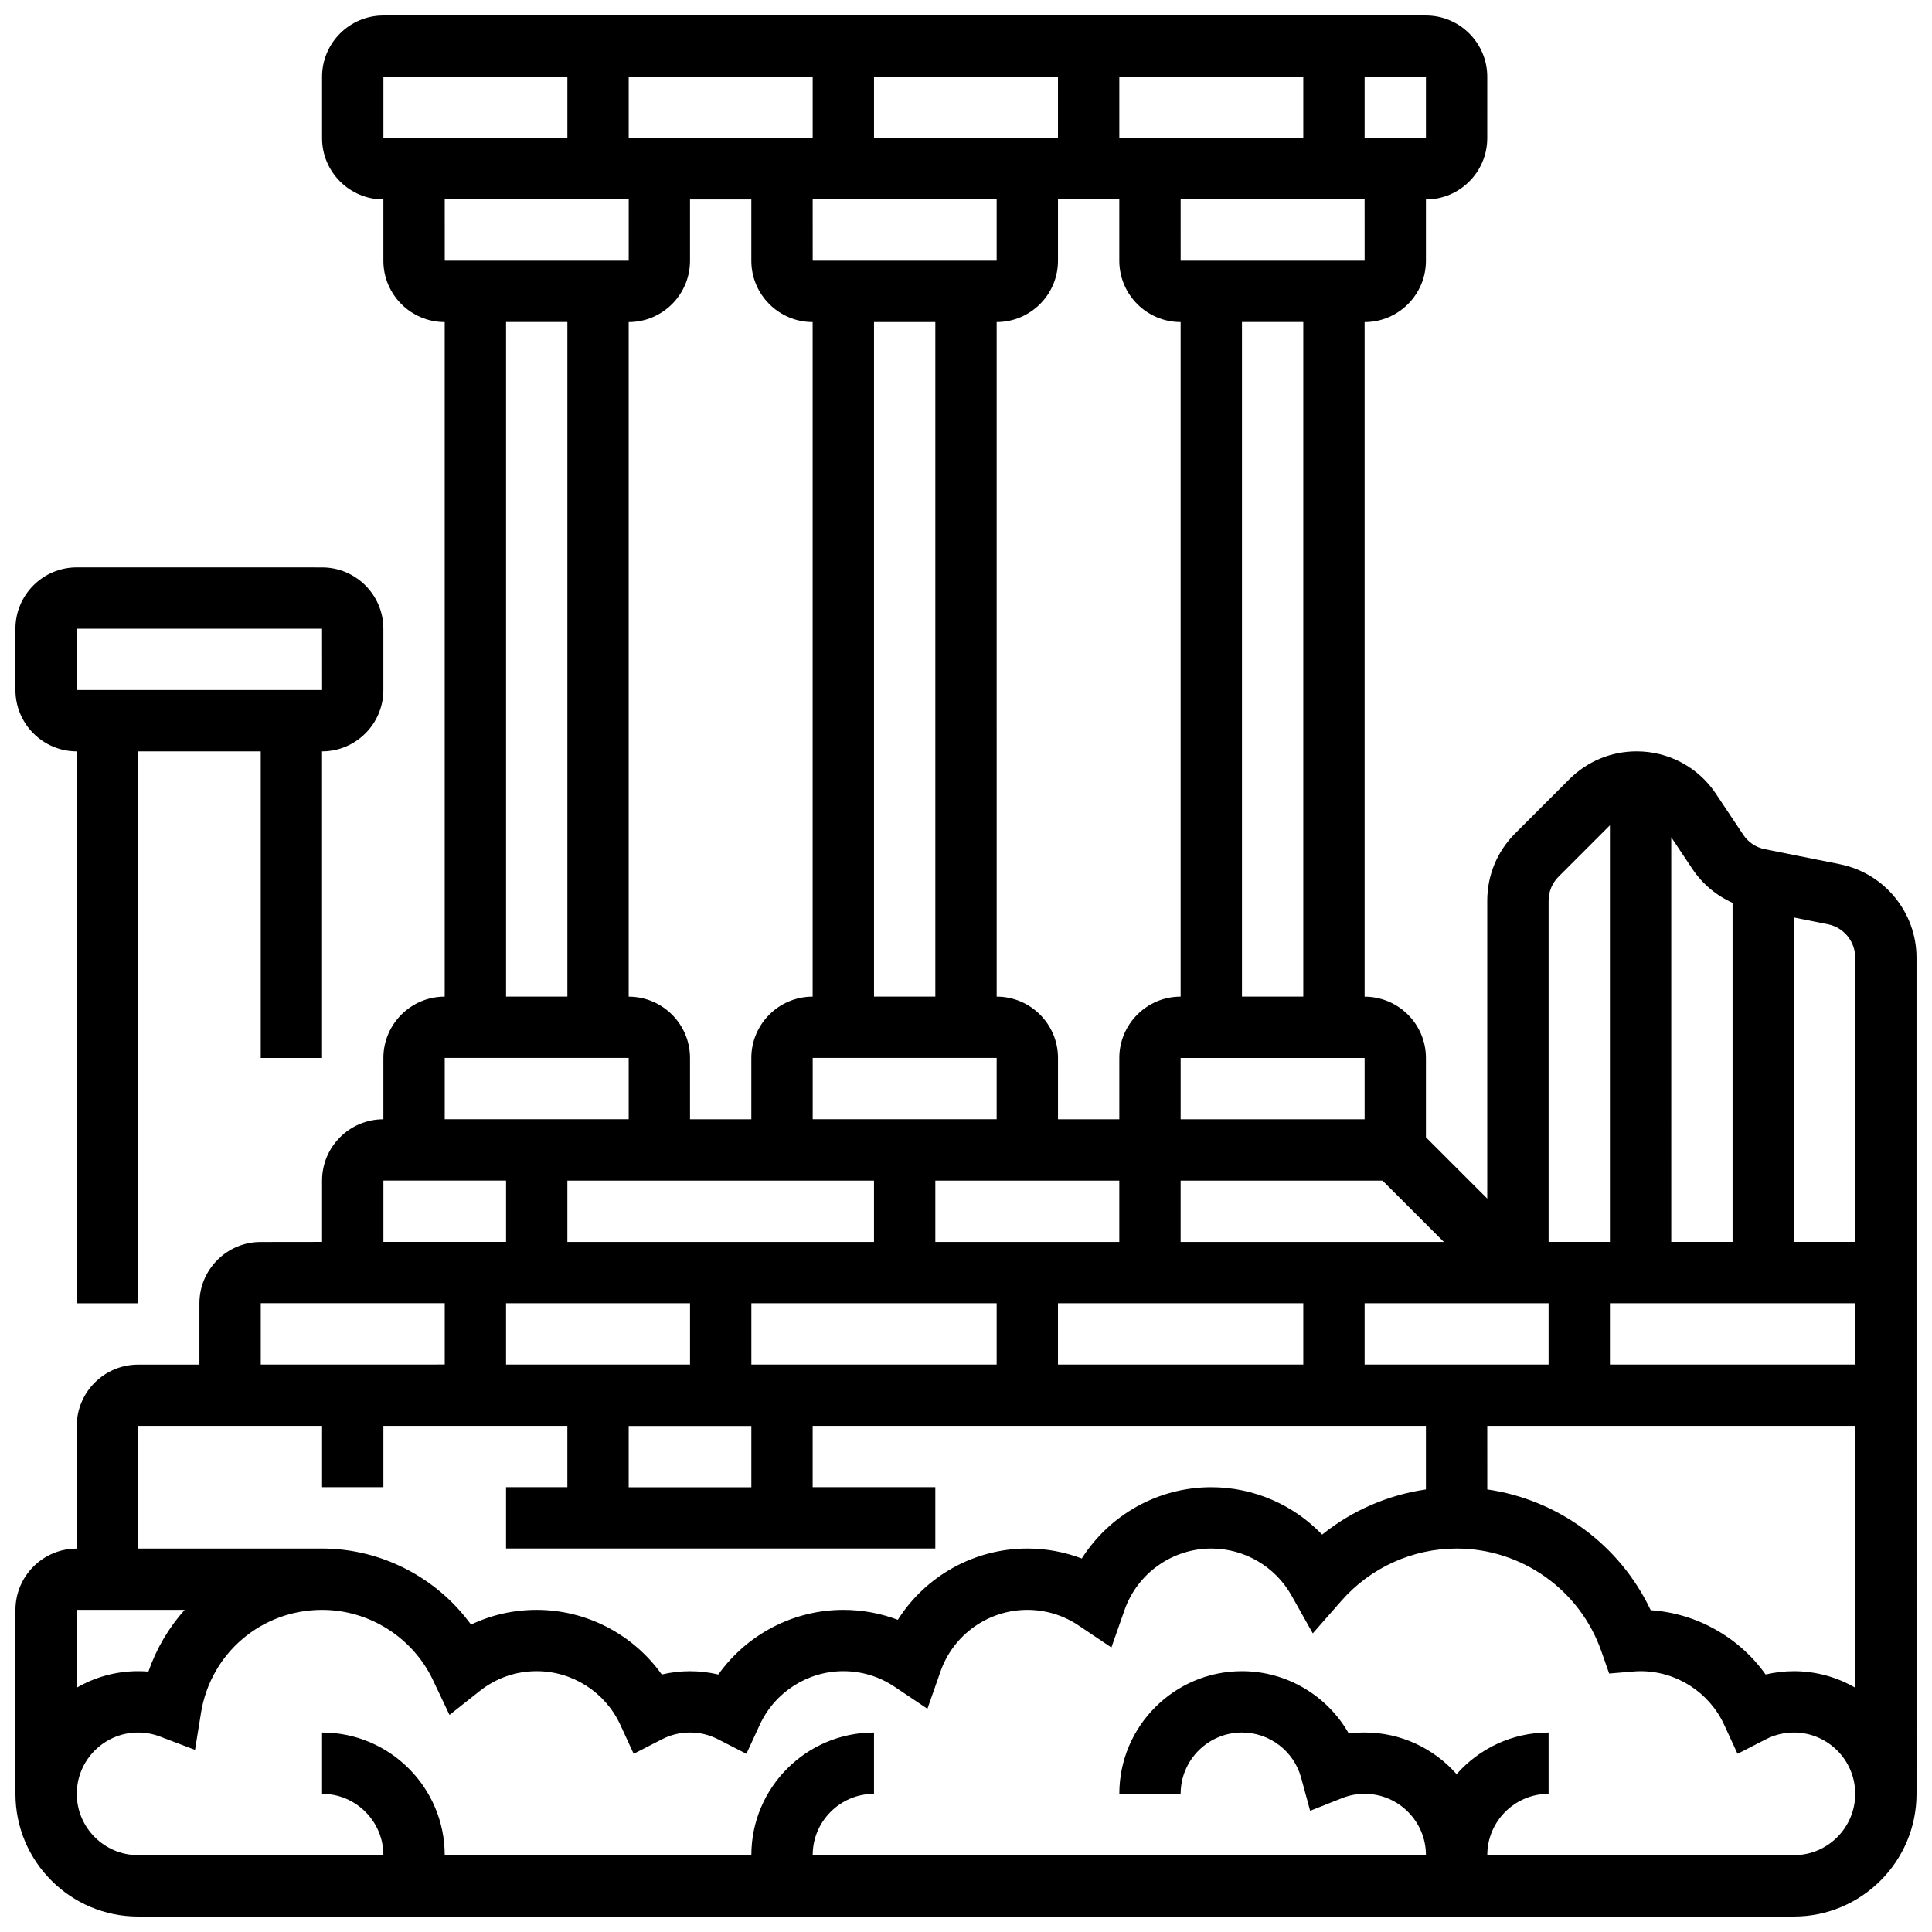
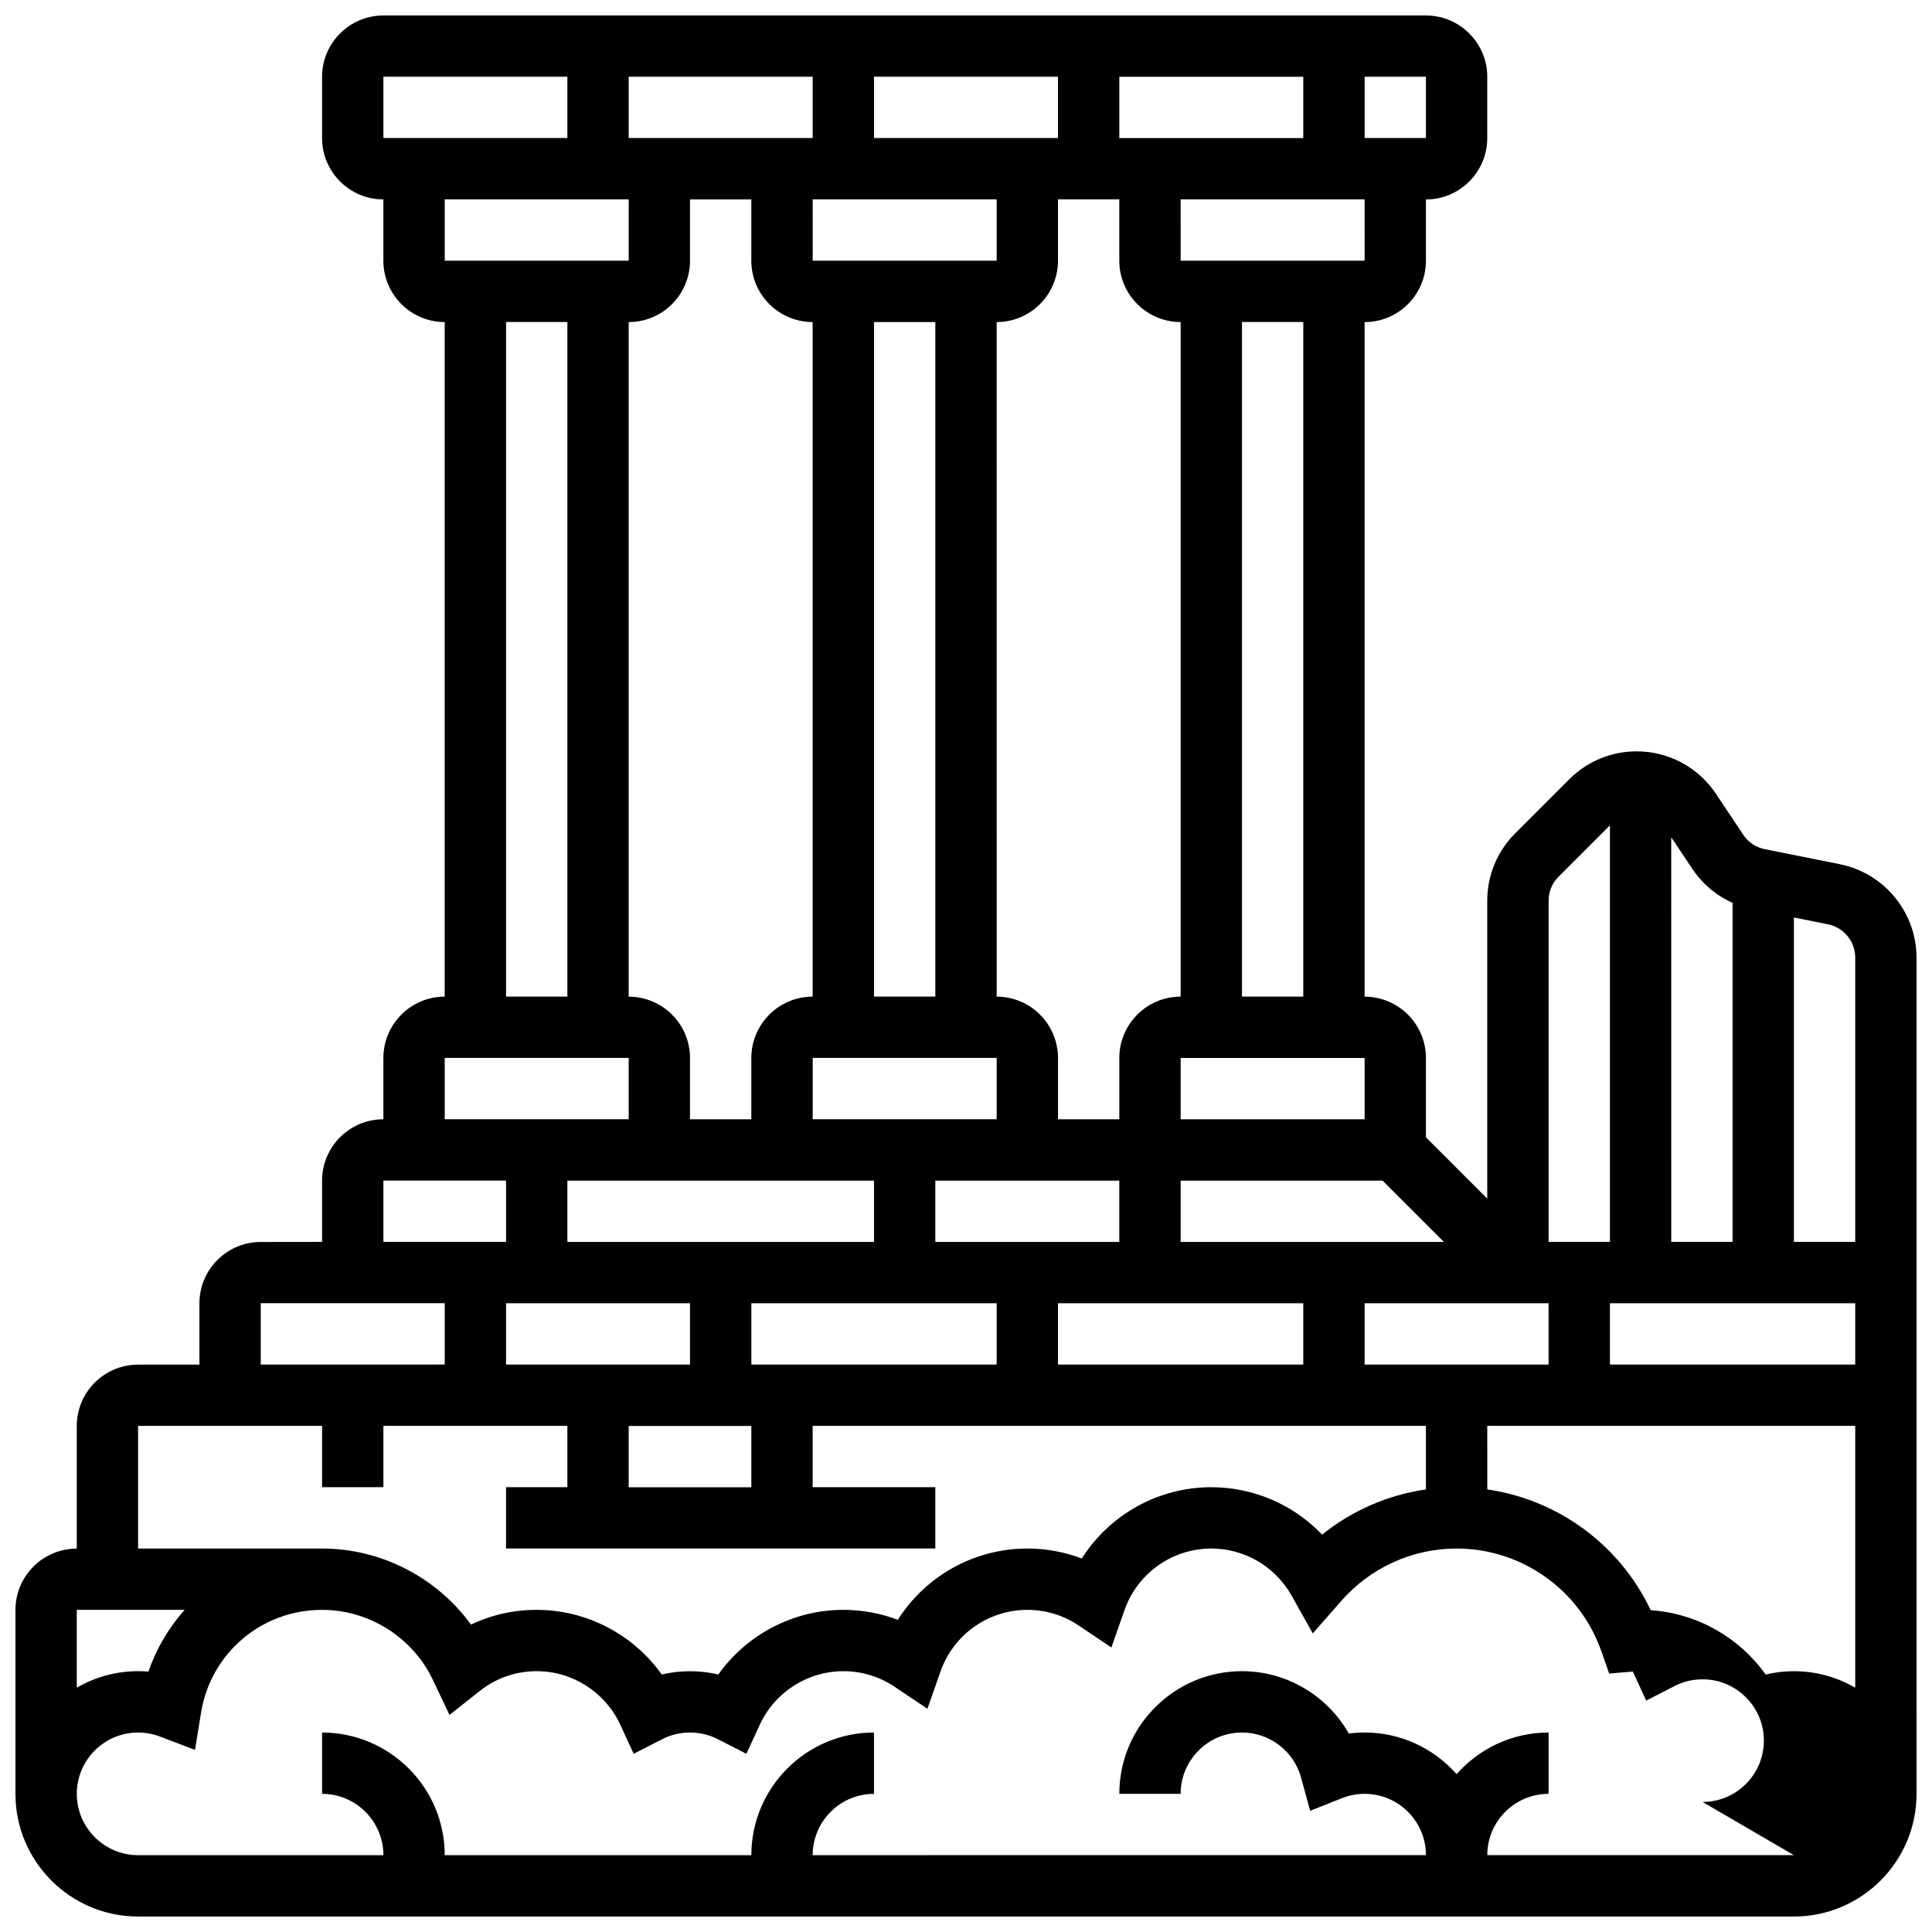
<svg xmlns="http://www.w3.org/2000/svg" width="800px" height="800px" version="1.1" viewBox="144 144 512 512">
  <defs>
    <clipPath id="b">
      <path d="m148.09 148.09h503.81v503.81h-503.81z" />
    </clipPath>
    <clipPath id="a">
-       <path d="m148.09 294h97.906v196h-97.906z" />
-     </clipPath>
+       </clipPath>
  </defs>
  <g>
    <g clip-path="url(#b)">
-       <path d="m631.61 373.03-19.914-3.984c-2.356-0.473-4.387-1.832-5.719-3.832l-7.238-10.855c-4.691-7.039-12.543-11.242-21.004-11.242-6.742 0-13.082 2.625-17.852 7.394l-14.352 14.352c-4.769 4.769-7.394 11.109-7.394 17.852v78.93l-16.25-16.25v-21.016c0-8.961-7.293-16.25-16.25-16.25v-178.77c8.961 0 16.25-7.293 16.25-16.25v-16.254c8.961 0 16.25-7.293 16.25-16.25l0.004-16.254c0-8.961-7.293-16.25-16.25-16.25h-276.29c-8.961 0-16.25 7.293-16.25 16.25v16.25c0 8.961 7.293 16.25 16.25 16.25v16.25c0 8.961 7.293 16.25 16.25 16.25v178.77c-8.961 0-16.25 7.293-16.25 16.25v16.25c-8.961 0-16.25 7.293-16.25 16.25v16.25l-16.254 0.02c-8.961 0-16.25 7.293-16.25 16.25v16.25l-16.254 0.004c-8.961 0-16.25 7.293-16.25 16.25v32.504c-8.961 0-16.25 7.293-16.25 16.25v48.754c0 17.922 14.582 32.504 32.504 32.504h438.8c17.922 0 32.504-14.582 32.504-32.504l-0.004-221.61c0-11.992-8.535-22.402-20.293-24.754zm-321 165.11v-16.25h32.504v16.25zm65.008-81.262v16.25h-81.258v-16.25zm-65.008-48.754v-178.77c8.961 0 16.25-7.293 16.25-16.25v-16.254h16.25v16.25c0 8.961 7.293 16.25 16.25 16.25v178.77c-8.961 0-16.25 7.293-16.25 16.25v16.25h-16.25v-16.25c0-8.953-7.289-16.242-16.25-16.242zm130.02-227.53v-16.254h48.754v16.25zm16.25 48.754v178.77c-8.961 0-16.25 7.293-16.25 16.25v16.25h-16.25v-16.25c0-8.961-7.293-16.25-16.25-16.25l-0.004-178.77c8.961 0 16.25-7.293 16.25-16.25v-16.254h16.25v16.25c0.004 8.965 7.293 16.254 16.254 16.254zm48.758 195.02v16.25h-48.754v-16.25zm-48.758 48.758v-16.25h53.516l16.25 16.25zm-65.008 0v-16.25h48.754v16.25zm16.254-276.29v16.25h-48.754l-0.004-16.25zm-16.254 32.504v178.77h-16.25v-178.77zm16.254 195.02v16.25h-48.754v-16.25zm16.25-243.78h-48.754v-16.254h48.754zm-65.008 0h-48.754v-16.254h48.754zm-32.504 308.79v16.25h-48.754v-16.25zm16.254 16.254v-16.25h65.008v16.25zm81.258-16.254h65.008v16.25h-65.008zm81.262 0h48.754v16.25h-48.754zm32.504 32.504h97.512v69.379c-4.785-2.773-10.332-4.371-16.25-4.371-2.523 0-5.043 0.297-7.496 0.879-7.027-9.875-18.223-16.23-30.453-17.043-8.156-17.27-24.5-29.289-43.309-32.008zm97.512-16.25h-65.008v-16.25h65.008zm0-107.86v75.352h-16.25v-85.977l9.023 1.805c4.184 0.84 7.227 4.547 7.227 8.82zm-32.504-14.512v89.863h-16.25l-0.004-107.24 5.559 8.336c2.684 4.027 6.379 7.121 10.695 9.043zm-46.121-6.918 13.617-13.617v110.4h-16.25v-90.422c-0.004-2.402 0.934-4.66 2.633-6.359zm-67.645 31.773h-16.25v-178.77h16.25zm16.254-195.02h-48.754l-0.004-16.254h48.754zm16.25-32.504h-16.25v-16.254h16.25zm-276.28-16.254h48.754v16.25l-48.754 0.004zm65.008 32.504v16.25h-48.754l-0.004-16.25zm-32.504 32.504h16.25v178.77h-16.25zm-16.254 195.02h48.754v16.25h-48.754zm-16.25 32.504h32.504v16.25l-32.504 0.004zm-32.504 32.504h48.754v16.25l-48.754 0.004zm-32.504 32.504h48.754v16.25h16.25v-16.25h48.754v16.25h-16.25v16.25h113.76v-16.25h-32.504v-16.25h162.52v16.848c-10.078 1.457-19.586 5.59-27.512 11.969-7.57-7.914-18.148-12.562-29.363-12.562-14.105 0-26.984 7.32-34.324 18.891-4.578-1.738-9.453-2.641-14.434-2.641-14.105 0-26.984 7.32-34.324 18.891-4.578-1.738-9.453-2.637-14.43-2.637-13.262 0-25.602 6.539-33.137 17.133-4.906-1.164-10.086-1.164-14.988 0-7.535-10.594-19.871-17.133-33.137-17.133-6.125 0-12.02 1.332-17.41 3.902-9.074-12.465-23.766-20.156-39.473-20.156h-48.754zm12.332 48.758c-4.18 4.691-7.477 10.223-9.605 16.363-0.906-0.074-1.812-0.113-2.727-0.113-5.918 0-11.465 1.598-16.25 4.371l-0.004-20.621zm426.47 65.008h-81.258c0-8.961 7.293-16.25 16.25-16.25v-16.25c-9.703 0-18.418 4.277-24.379 11.039-5.957-6.766-14.676-11.043-24.375-11.043-1.414 0-2.816 0.09-4.199 0.27-5.668-10.012-16.414-16.523-28.305-16.523-17.922 0-32.504 14.582-32.504 32.504h16.25c0-8.961 7.293-16.25 16.25-16.25 7.312 0 13.762 4.926 15.68 11.973l2.387 8.773 8.453-3.352c1.914-0.758 3.93-1.145 5.988-1.145 8.961 0 16.25 7.293 16.25 16.25l-162.52 0.004c0-8.961 7.293-16.25 16.25-16.25v-16.25c-17.922 0-32.504 14.582-32.504 32.504h-81.258c0-17.922-14.582-32.504-32.504-32.504v16.25c8.961 0 16.25 7.293 16.25 16.25h-65.004c-8.961 0-16.25-7.293-16.25-16.25 0-8.961 7.293-16.25 16.25-16.25 1.98 0 3.922 0.355 5.773 1.059l9.312 3.535 1.59-9.836c2.559-15.801 16.051-27.266 32.078-27.266 12.496 0 24.035 7.305 29.391 18.613l4.375 9.234 8.012-6.34c4.344-3.441 9.566-5.258 15.105-5.258 9.484 0 18.18 5.574 22.148 14.199l3.547 7.699 7.543-3.867c2.305-1.18 4.793-1.777 7.391-1.777 2.598 0 5.086 0.598 7.394 1.781l7.543 3.863 3.547-7.695c3.969-8.629 12.664-14.203 22.148-14.203 4.856 0 9.543 1.422 13.559 4.117l8.719 5.848 3.477-9.906c3.418-9.758 12.664-16.309 23-16.309 4.856 0 9.543 1.422 13.559 4.117l8.719 5.848 3.477-9.906c3.418-9.758 12.664-16.312 23.004-16.312 8.801 0 16.953 4.777 21.27 12.473l5.621 10.012 7.574-8.629c7.723-8.805 18.855-13.855 30.543-13.855 17.234 0 32.645 10.926 38.344 27.191l2.082 5.938 6.269-0.527c0.758-0.066 1.434-0.098 2.059-0.098 9.484 0 18.18 5.574 22.148 14.199l3.547 7.699 7.543-3.867c2.305-1.18 4.793-1.777 7.391-1.777 8.961 0 16.25 7.293 16.25 16.25 0.004 8.961-7.289 16.254-16.25 16.254z" />
+       <path d="m631.61 373.03-19.914-3.984c-2.356-0.473-4.387-1.832-5.719-3.832l-7.238-10.855c-4.691-7.039-12.543-11.242-21.004-11.242-6.742 0-13.082 2.625-17.852 7.394l-14.352 14.352c-4.769 4.769-7.394 11.109-7.394 17.852v78.93l-16.25-16.25v-21.016c0-8.961-7.293-16.25-16.25-16.25v-178.77c8.961 0 16.25-7.293 16.25-16.25v-16.254c8.961 0 16.25-7.293 16.25-16.25l0.004-16.254c0-8.961-7.293-16.25-16.25-16.25h-276.29c-8.961 0-16.25 7.293-16.25 16.25v16.25c0 8.961 7.293 16.25 16.25 16.25v16.25c0 8.961 7.293 16.25 16.25 16.25v178.77c-8.961 0-16.25 7.293-16.25 16.25v16.25c-8.961 0-16.25 7.293-16.25 16.25v16.25l-16.254 0.02c-8.961 0-16.25 7.293-16.25 16.25v16.25l-16.254 0.004c-8.961 0-16.25 7.293-16.25 16.25v32.504c-8.961 0-16.25 7.293-16.25 16.25v48.754c0 17.922 14.582 32.504 32.504 32.504h438.8c17.922 0 32.504-14.582 32.504-32.504l-0.004-221.61c0-11.992-8.535-22.402-20.293-24.754zm-321 165.11v-16.25h32.504v16.25zm65.008-81.262v16.25h-81.258v-16.25zm-65.008-48.754v-178.77c8.961 0 16.25-7.293 16.25-16.25v-16.254h16.25v16.25c0 8.961 7.293 16.25 16.25 16.25v178.77c-8.961 0-16.25 7.293-16.25 16.25v16.25h-16.25v-16.25c0-8.953-7.289-16.242-16.25-16.242zm130.02-227.53v-16.254h48.754v16.25zm16.25 48.754v178.77c-8.961 0-16.25 7.293-16.25 16.25v16.25h-16.25v-16.25c0-8.961-7.293-16.25-16.25-16.25l-0.004-178.77c8.961 0 16.25-7.293 16.25-16.25v-16.254h16.25v16.25c0.004 8.965 7.293 16.254 16.254 16.254zm48.758 195.02v16.25h-48.754v-16.25zm-48.758 48.758v-16.25h53.516l16.25 16.25zm-65.008 0v-16.25h48.754v16.25zm16.254-276.29v16.25h-48.754l-0.004-16.25zm-16.254 32.504v178.77h-16.25v-178.77zm16.254 195.02v16.25h-48.754v-16.25zm16.25-243.78h-48.754v-16.254h48.754zm-65.008 0h-48.754v-16.254h48.754zm-32.504 308.79v16.25h-48.754v-16.25zm16.254 16.254v-16.25h65.008v16.25zm81.258-16.254h65.008v16.25h-65.008zm81.262 0h48.754v16.25h-48.754zm32.504 32.504h97.512v69.379c-4.785-2.773-10.332-4.371-16.25-4.371-2.523 0-5.043 0.297-7.496 0.879-7.027-9.875-18.223-16.23-30.453-17.043-8.156-17.27-24.5-29.289-43.309-32.008zm97.512-16.25h-65.008v-16.25h65.008zm0-107.86v75.352h-16.25v-85.977l9.023 1.805c4.184 0.84 7.227 4.547 7.227 8.82zm-32.504-14.512v89.863h-16.25l-0.004-107.24 5.559 8.336c2.684 4.027 6.379 7.121 10.695 9.043zm-46.121-6.918 13.617-13.617v110.4h-16.25v-90.422c-0.004-2.402 0.934-4.66 2.633-6.359zm-67.645 31.773h-16.25v-178.77h16.25zm16.254-195.02h-48.754l-0.004-16.254h48.754zm16.25-32.504h-16.25v-16.254h16.25zm-276.28-16.254h48.754v16.25l-48.754 0.004zm65.008 32.504v16.25h-48.754l-0.004-16.25zm-32.504 32.504h16.25v178.77h-16.25zm-16.254 195.02h48.754v16.25h-48.754zm-16.25 32.504h32.504v16.25l-32.504 0.004zm-32.504 32.504h48.754v16.25l-48.754 0.004zm-32.504 32.504h48.754v16.25h16.25v-16.25h48.754v16.25h-16.25v16.25h113.76v-16.25h-32.504v-16.25h162.52v16.848c-10.078 1.457-19.586 5.59-27.512 11.969-7.57-7.914-18.148-12.562-29.363-12.562-14.105 0-26.984 7.32-34.324 18.891-4.578-1.738-9.453-2.641-14.434-2.641-14.105 0-26.984 7.32-34.324 18.891-4.578-1.738-9.453-2.637-14.43-2.637-13.262 0-25.602 6.539-33.137 17.133-4.906-1.164-10.086-1.164-14.988 0-7.535-10.594-19.871-17.133-33.137-17.133-6.125 0-12.02 1.332-17.41 3.902-9.074-12.465-23.766-20.156-39.473-20.156h-48.754zm12.332 48.758c-4.18 4.691-7.477 10.223-9.605 16.363-0.906-0.074-1.812-0.113-2.727-0.113-5.918 0-11.465 1.598-16.25 4.371l-0.004-20.621zm426.47 65.008h-81.258c0-8.961 7.293-16.25 16.25-16.25v-16.25c-9.703 0-18.418 4.277-24.379 11.039-5.957-6.766-14.676-11.043-24.375-11.043-1.414 0-2.816 0.09-4.199 0.27-5.668-10.012-16.414-16.523-28.305-16.523-17.922 0-32.504 14.582-32.504 32.504h16.25c0-8.961 7.293-16.25 16.25-16.25 7.312 0 13.762 4.926 15.68 11.973l2.387 8.773 8.453-3.352c1.914-0.758 3.93-1.145 5.988-1.145 8.961 0 16.25 7.293 16.25 16.25l-162.52 0.004c0-8.961 7.293-16.25 16.25-16.25v-16.25c-17.922 0-32.504 14.582-32.504 32.504h-81.258c0-17.922-14.582-32.504-32.504-32.504v16.25c8.961 0 16.25 7.293 16.25 16.25h-65.004c-8.961 0-16.25-7.293-16.25-16.25 0-8.961 7.293-16.25 16.25-16.25 1.98 0 3.922 0.355 5.773 1.059l9.312 3.535 1.59-9.836c2.559-15.801 16.051-27.266 32.078-27.266 12.496 0 24.035 7.305 29.391 18.613l4.375 9.234 8.012-6.34c4.344-3.441 9.566-5.258 15.105-5.258 9.484 0 18.18 5.574 22.148 14.199l3.547 7.699 7.543-3.867c2.305-1.18 4.793-1.777 7.391-1.777 2.598 0 5.086 0.598 7.394 1.781l7.543 3.863 3.547-7.695c3.969-8.629 12.664-14.203 22.148-14.203 4.856 0 9.543 1.422 13.559 4.117l8.719 5.848 3.477-9.906c3.418-9.758 12.664-16.309 23-16.309 4.856 0 9.543 1.422 13.559 4.117l8.719 5.848 3.477-9.906c3.418-9.758 12.664-16.312 23.004-16.312 8.801 0 16.953 4.777 21.27 12.473l5.621 10.012 7.574-8.629c7.723-8.805 18.855-13.855 30.543-13.855 17.234 0 32.645 10.926 38.344 27.191l2.082 5.938 6.269-0.527l3.547 7.699 7.543-3.867c2.305-1.18 4.793-1.777 7.391-1.777 8.961 0 16.25 7.293 16.25 16.25 0.004 8.961-7.289 16.254-16.25 16.254z" />
    </g>
    <g clip-path="url(#a)">
      <path d="m164.34 343.12v146.27h16.25l0.004-146.27h32.504v81.258h16.25v-81.258c8.961 0 16.25-7.293 16.25-16.25v-16.25c0-8.961-7.293-16.25-16.25-16.25l-65.008-0.008c-8.961 0-16.25 7.293-16.25 16.25v16.25c0 8.965 7.293 16.258 16.25 16.258zm0-32.504h65.008l0.012 16.25h-0.012-65.008z" />
    </g>
  </g>
</svg>